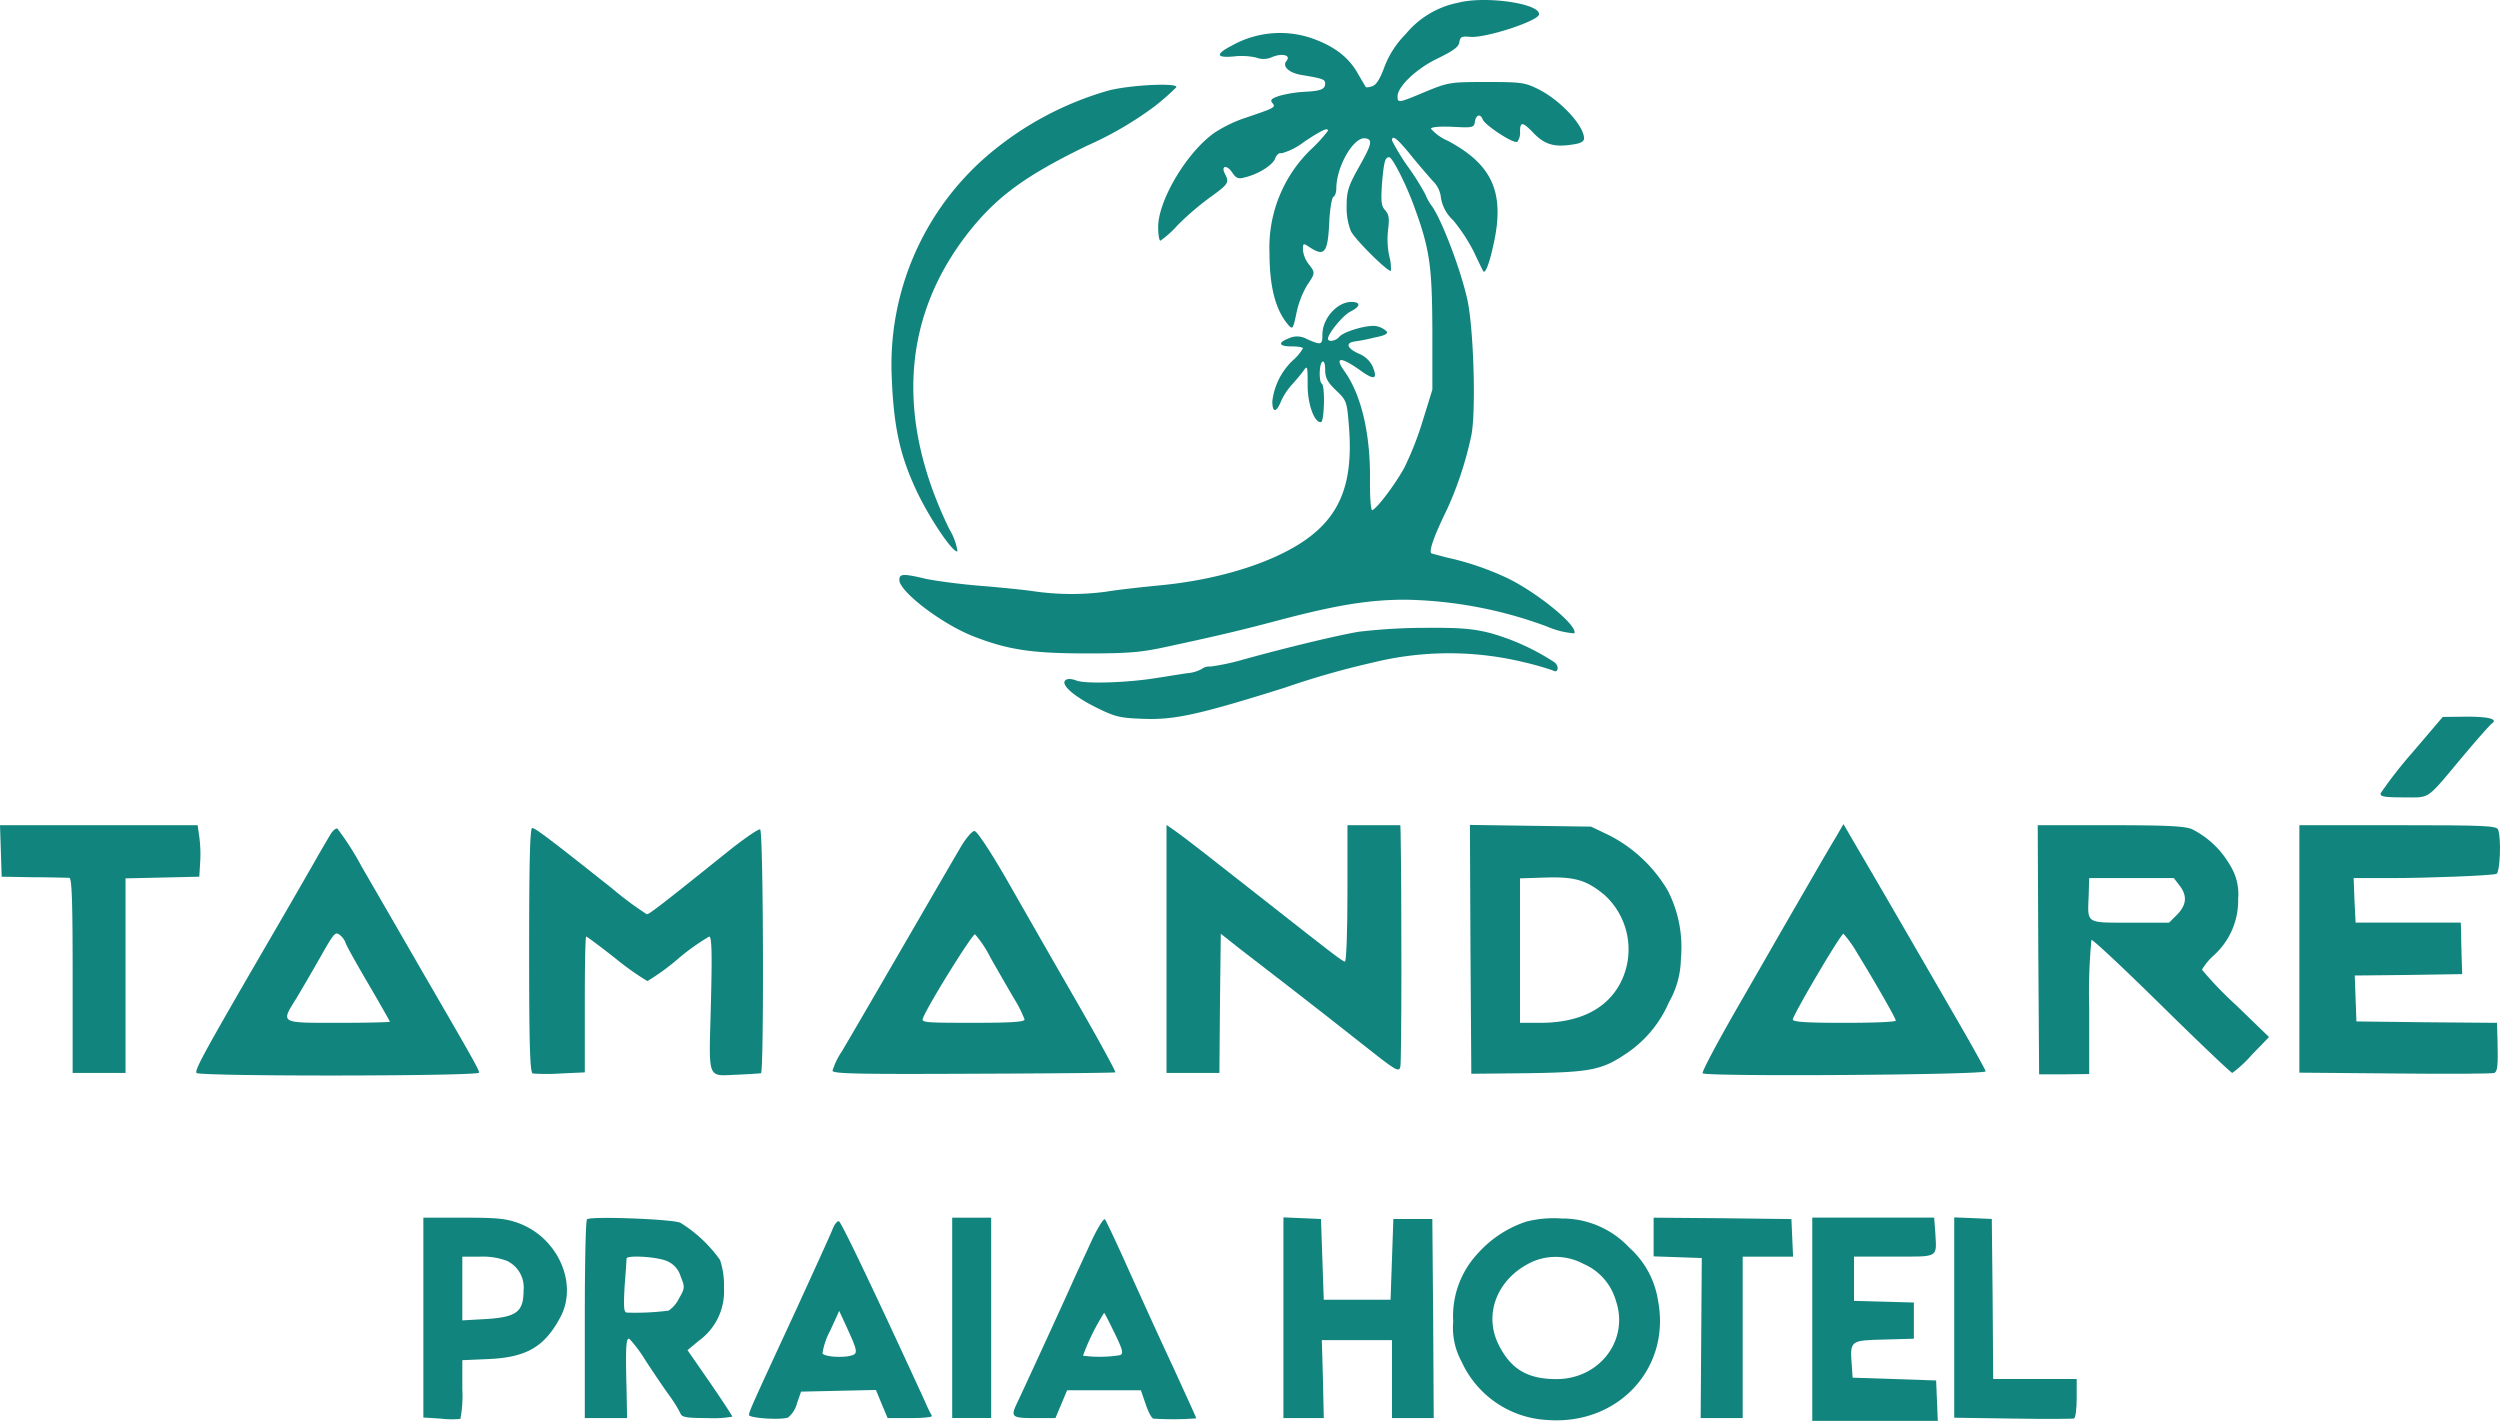
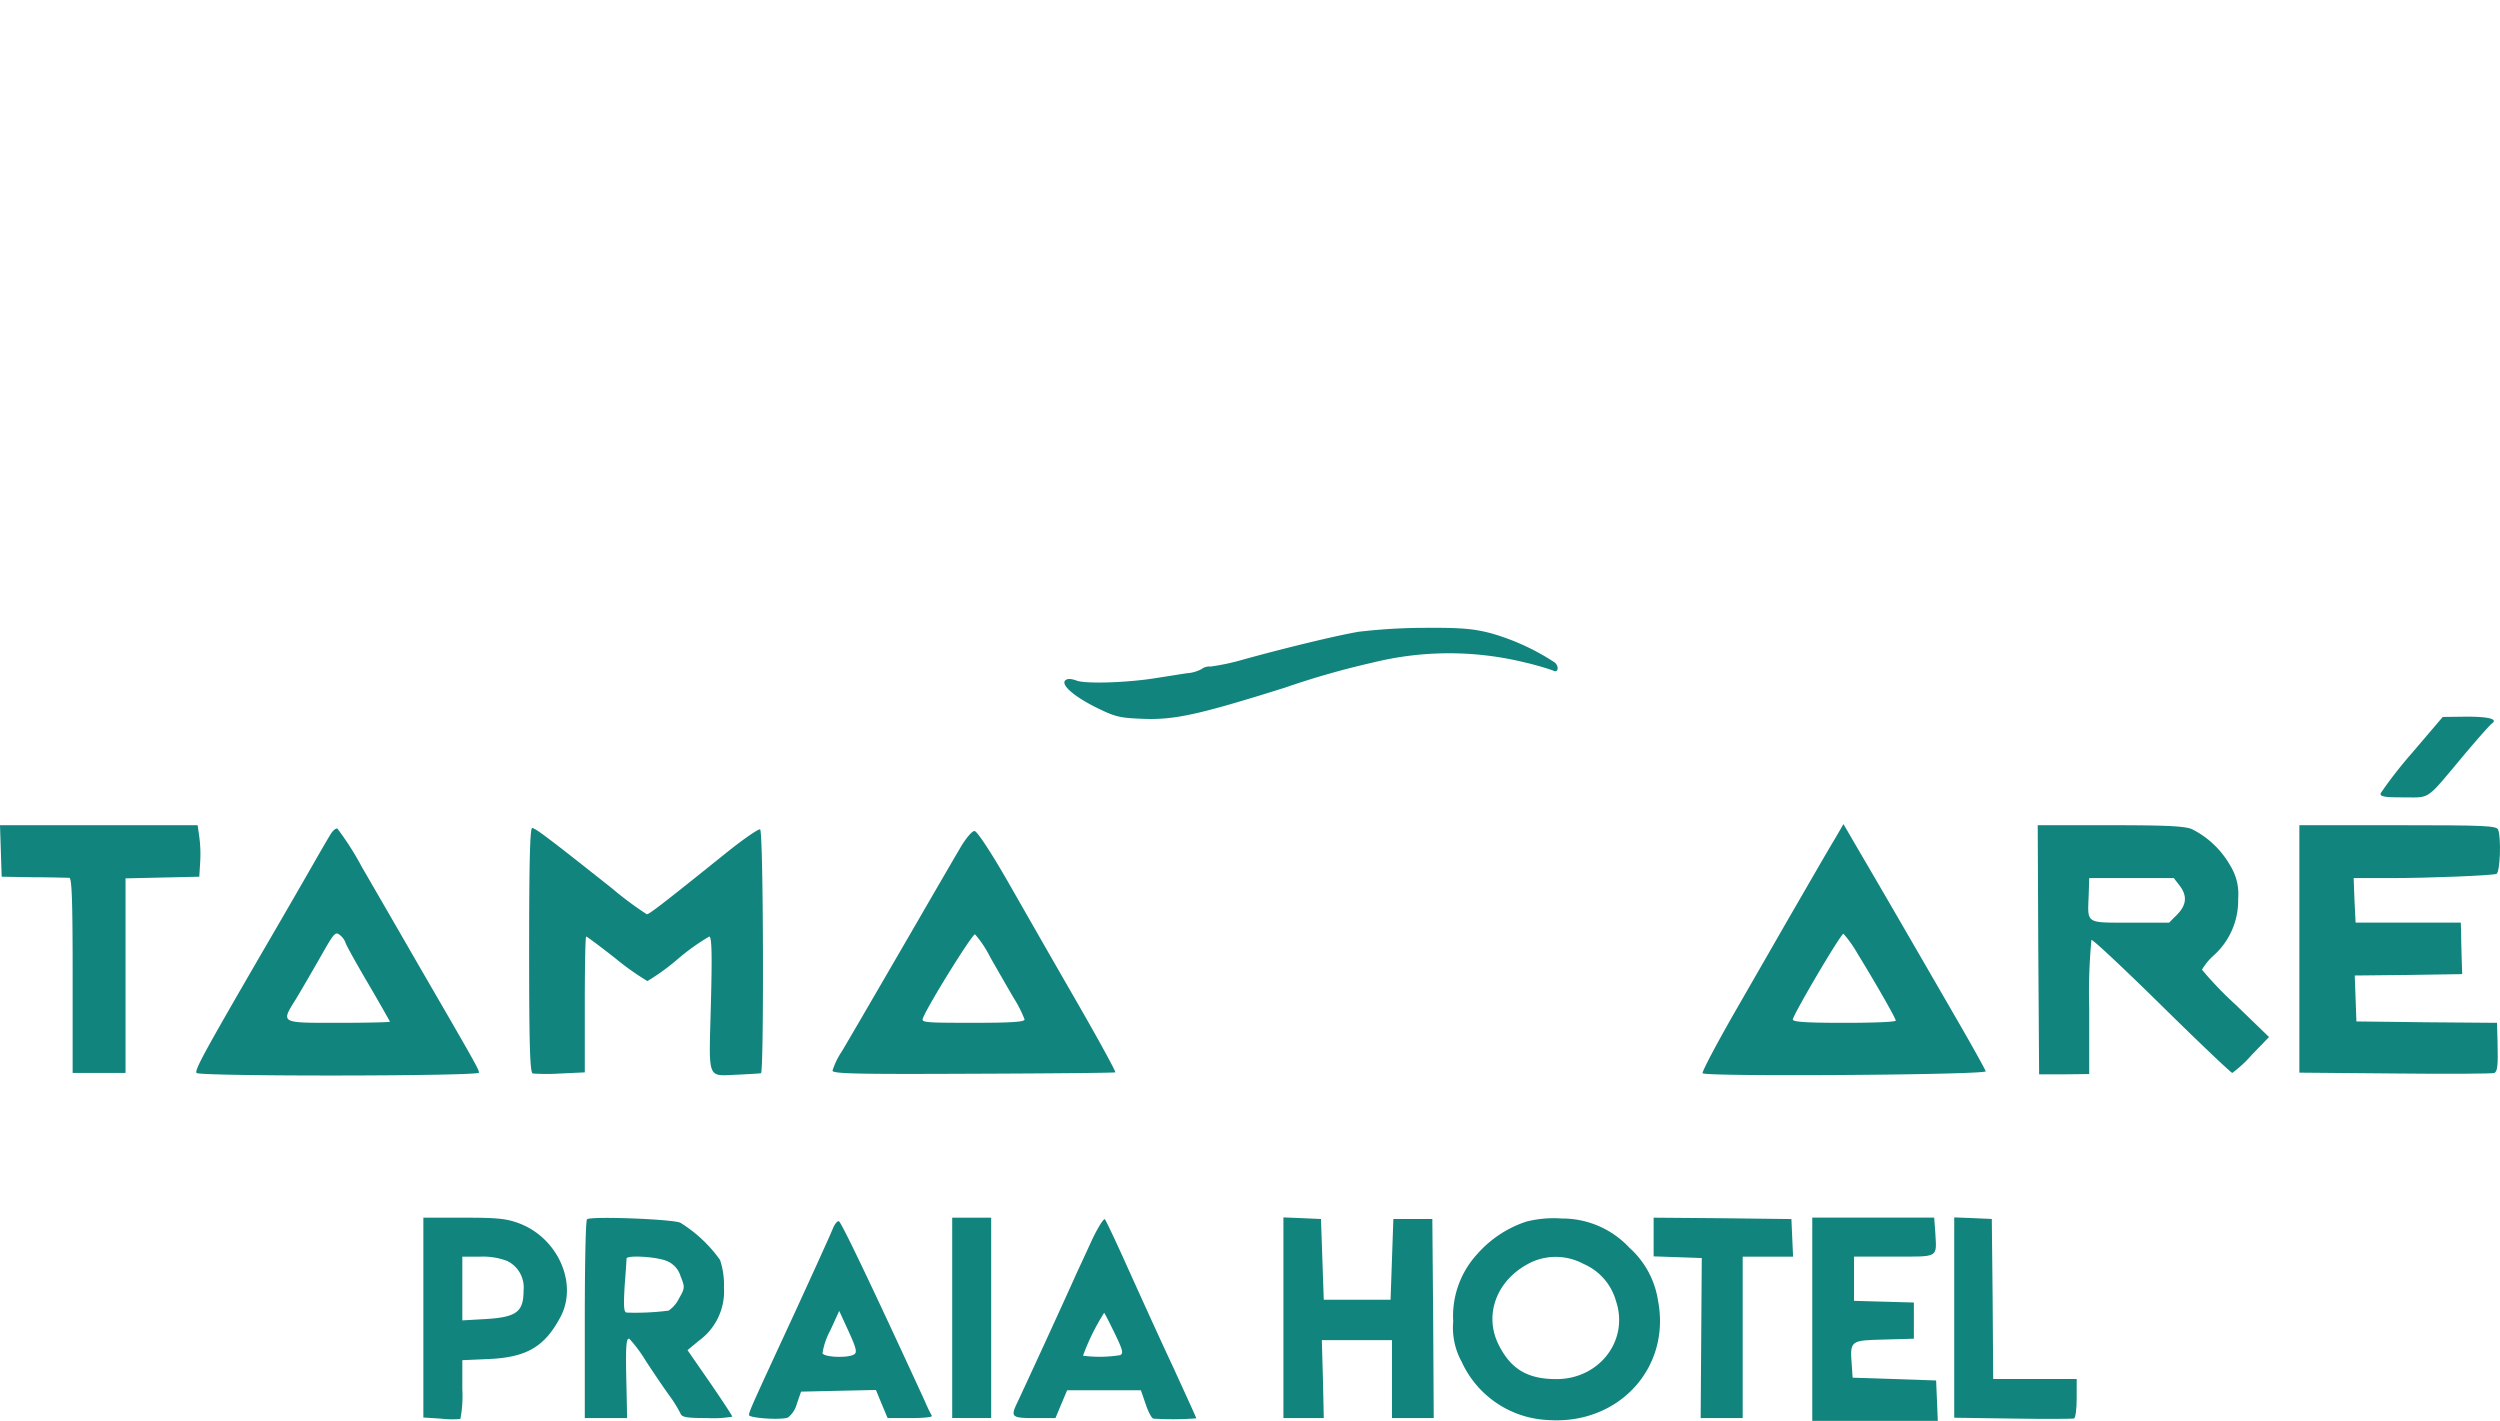
<svg xmlns="http://www.w3.org/2000/svg" width="319.464" height="181.565" viewBox="0 0 319.464 181.565">
  <g id="New_Layer" data-name="New Layer" transform="translate(143.1 650.975)">
    <g id="Grupo_1" data-name="Grupo 1" transform="translate(-143.1 -650.975)">
-       <path id="Caminho_1" data-name="Caminho 1" d="M251.42-650.628a11.59,11.59,0,0,0-6.722,4.019,11.893,11.893,0,0,0-2.739,4.268c-.534,1.458-1.031,2.241-1.529,2.383-.391.142-.782.178-.818.107-.036-.036-.533-.889-1.067-1.814-1.209-2.1-3.13-3.521-6.118-4.517a12.6,12.6,0,0,0-9.995,1.067c-2.063,1.067-1.956,1.565.32,1.352a8.676,8.676,0,0,1,2.845.142,2.608,2.608,0,0,0,2.063-.071c1.316-.534,2.419-.213,1.814.5s.356,1.565,2.027,1.814c2.525.427,2.917.533,2.917,1.067,0,.747-.569.96-2.632,1.067a15.543,15.543,0,0,0-3.166.5c-1.1.356-1.28.569-.925.96.427.534.285.6-3.735,1.956a17.237,17.237,0,0,0-3.628,1.778c-3.521,2.419-7.256,8.643-7.256,12.093,0,.96.142,1.743.285,1.743a12.962,12.962,0,0,0,2.205-1.992,36.694,36.694,0,0,1,4.2-3.592c2.312-1.672,2.419-1.849,1.85-2.952-.569-1.067.249-1.209.925-.178.462.711.783.854,1.529.64,1.743-.391,3.628-1.565,3.948-2.419.213-.534.534-.783.818-.676a8.4,8.4,0,0,0,2.881-1.458c2.241-1.494,3.059-1.885,3.059-1.423a18.347,18.347,0,0,1-2.1,2.312,17.417,17.417,0,0,0-5.371,13.338c0,4.339.783,7.291,2.419,9.177.534.6.6.5,1.031-1.565a11.929,11.929,0,0,1,1.352-3.521c1.067-1.565,1.067-1.6.178-2.739a3.543,3.543,0,0,1-.711-1.778c0-.889.036-.889.889-.32,1.921,1.245,2.312.676,2.49-3.521.107-1.565.32-2.881.534-2.952.178-.071.356-.569.356-1.067,0-2.774,2.205-6.616,3.7-6.4,1,.142.854.747-.925,3.877-1.245,2.241-1.458,2.952-1.458,4.766a8.271,8.271,0,0,0,.534,3.2c.6,1.174,4.837,5.335,5.122,5.086a5.634,5.634,0,0,0-.213-1.885,10.931,10.931,0,0,1-.142-3.415c.178-1.387.107-1.885-.356-2.419-.534-.569-.569-1.138-.427-3.415.249-2.845.391-3.379.925-3.379.391,0,2.063,3.272,3.094,6.047,2.1,5.691,2.383,7.718,2.419,16.183v7.469l-1.209,3.912a40.378,40.378,0,0,1-2.419,6.153c-1.245,2.205-3.45,5.122-4.055,5.335-.178.071-.32-1.707-.285-4.09.036-5.762-1.138-10.67-3.237-13.622-1.352-1.885-.569-1.956,1.956-.178,1.85,1.352,2.312,1.174,1.6-.5a3.329,3.329,0,0,0-1.814-1.636c-1.458-.676-1.672-1.352-.462-1.529a24.9,24.9,0,0,0,2.525-.5c1.423-.285,1.778-.5,1.529-.818a2.707,2.707,0,0,0-1.28-.64c-1.1-.214-4.2.676-4.766,1.387-.462.533-1.423.676-1.423.213,0-.64,1.885-2.952,2.845-3.45,1.352-.676,1.387-1.245.107-1.245-1.814.036-3.663,2.134-3.663,4.161,0,1.352-.142,1.387-1.956.6a2.516,2.516,0,0,0-2.347-.107c-1.458.569-1.28,1.031.391,1.031.782,0,1.423.107,1.423.249a6.1,6.1,0,0,1-1.28,1.529,8.568,8.568,0,0,0-2.632,5.229c0,1.494.5,1.494,1.1.036a8.423,8.423,0,0,1,1.352-2.1c.5-.533,1.174-1.352,1.494-1.778.534-.783.569-.711.569,1.672-.036,2.49.854,4.944,1.707,4.837.427-.071.534-4.659.107-4.908-.391-.249-.356-2.525.071-2.81.213-.142.356.285.356,1.031,0,1.031.285,1.565,1.387,2.632,1.352,1.281,1.387,1.423,1.636,4.446.533,6.438-.676,10.457-4.09,13.516-3.912,3.521-11.7,6.189-20.274,6.971-2.454.249-5.406.569-6.58.782a33.569,33.569,0,0,1-9.248-.036c-1.174-.178-4.3-.5-6.936-.711s-5.762-.64-6.936-.889c-2.845-.676-3.379-.676-3.379.142,0,1.458,5.264,5.513,9.319,7.149,4.517,1.778,7.54,2.241,14.69,2.241,5.549,0,6.971-.142,10.67-.96,6.118-1.316,9.39-2.1,14.049-3.343,7.185-1.885,11.311-2.561,15.934-2.561a54.484,54.484,0,0,1,18.068,3.415,11.11,11.11,0,0,0,3.521.889c.534-.889-4.41-4.979-8.358-6.971a36.406,36.406,0,0,0-8-2.739c-.783-.213-1.6-.427-1.85-.5-.462-.107.213-2.1,1.956-5.655a45.174,45.174,0,0,0,3.13-9.6c.569-3.308.249-13.551-.534-17.144-.818-3.735-3.166-9.959-4.482-11.915a6.47,6.47,0,0,1-.889-1.565,31.8,31.8,0,0,0-2.134-3.414,26.465,26.465,0,0,1-2.134-3.486c0-.782.676-.249,2.383,1.849,1,1.245,2.276,2.7,2.81,3.308a3.473,3.473,0,0,1,1.067,2.205,4.973,4.973,0,0,0,1.565,2.845,22.434,22.434,0,0,1,2.632,4.019c.6,1.281,1.138,2.383,1.209,2.49.249.356.783-1,1.28-3.308,1.529-6.687-.071-10.315-5.833-13.374a6.1,6.1,0,0,1-2.134-1.529c0-.214,1-.32,2.774-.249,2.6.142,2.739.107,2.845-.676.142-.889.711-1.031,1-.249.32.747,3.948,3.13,4.41,2.845a1.882,1.882,0,0,0,.356-1.28c0-1.352.32-1.316,1.778.213,1.352,1.387,2.6,1.778,4.837,1.423,1.138-.142,1.565-.391,1.565-.818-.036-1.636-3.023-4.837-5.762-6.224-1.778-.889-2.17-.96-6.687-.96-4.659,0-4.873.036-7.825,1.245-3.45,1.458-3.557,1.458-3.557.6,0-1.281,2.454-3.592,5.157-4.873,1.956-.96,2.668-1.458,2.739-2.063.107-.676.285-.782,1.387-.676,1.921.178,8.607-1.992,8.785-2.845C262.02-650.486,255.013-651.553,251.42-650.628Z" transform="translate(-65.08 650.975)" fill="#11847d" fill-rule="evenodd" />
-       <path id="Caminho_2" data-name="Caminho 2" d="M204.877-619.767a41.224,41.224,0,0,0-15.116,8.038,35.235,35.235,0,0,0-12.52,28.739c.249,6.118,1.031,9.71,2.988,13.978,1.636,3.628,4.873,8.43,5.406,8.109a7.62,7.62,0,0,0-1.031-2.81c-7.007-14.369-6.011-27.565,2.845-38.449,3.486-4.268,7.114-6.865,14.725-10.564a44.8,44.8,0,0,0,8.572-4.979,30.207,30.207,0,0,0,2.845-2.49C213.983-620.8,207.652-620.514,204.877-619.767Z" transform="translate(-63.282 631.353)" fill="#11847d" fill-rule="evenodd" />
      <path id="Caminho_3" data-name="Caminho 3" d="M276.891-424.911c-2.7.462-8.963,1.956-14.761,3.557a28.764,28.764,0,0,1-4.161.889,1.6,1.6,0,0,0-1.138.32,4.594,4.594,0,0,1-1.885.534c-.96.142-2.668.427-3.841.6-3.592.6-8.963.782-10.208.356-.747-.285-1.245-.285-1.494-.036-.569.569,1.138,2.063,4.019,3.486,2.383,1.174,2.952,1.316,6.047,1.423,3.948.142,7.114-.569,18-3.984a105.622,105.622,0,0,1,11.2-3.2,40.622,40.622,0,0,1,19.278-.071,37.122,37.122,0,0,1,3.77,1.067c.676.427.854-.534.213-1.031a29.36,29.36,0,0,0-8.181-3.735c-2.205-.569-3.841-.711-8.465-.676A73.377,73.377,0,0,0,276.891-424.911Z" transform="translate(-103.284 505.641)" fill="#11847d" fill-rule="evenodd" />
      <path id="Caminho_4" data-name="Caminho 4" d="M716.2-388.876a54.849,54.849,0,0,0-4.019,5.157c-.107.427.391.534,2.917.534,3.486,0,2.81.462,7.54-5.193,1.85-2.205,3.557-4.126,3.735-4.233.854-.569-.356-.889-3.166-.889l-3.094.036Z" transform="translate(-407.964 485.078)" fill="#11847d" fill-rule="evenodd" />
      <path id="Caminho_5" data-name="Caminho 5" d="M-142.993-351.228l.107,3.308,4.09.071c2.241,0,4.3.071,4.553.071.32.036.427,2.774.427,12.484v12.449h6.758v-24.862l4.731-.107,4.695-.107.107-1.778a16.782,16.782,0,0,0-.107-3.308l-.213-1.494H-143.1Z" transform="translate(143.1 459.95)" fill="#11847d" fill-rule="evenodd" />
-       <path id="Caminho_6" data-name="Caminho 6" d="M276-338.772v15.863h6.758l.071-8.892.107-8.892,2.383,1.885c1.28,1,4.233,3.272,6.544,5.051,2.276,1.743,6.331,4.944,9,7.042,4.482,3.557,4.837,3.77,5.015,3.023.178-.6.178-22.3.036-29.913l-.036-.96h-6.758v8.714c0,4.8-.142,8.714-.32,8.714-.285,0-1.352-.818-9.674-7.363-8-6.3-10.848-8.5-11.951-9.283L276-354.6Z" transform="translate(-126.935 460.014)" fill="#11847d" fill-rule="evenodd" />
-       <path id="Caminho_7" data-name="Caminho 7" d="M385.071-338.7l.107,15.9,7.007-.071c7.932-.107,9.6-.391,12.484-2.312a15.018,15.018,0,0,0,5.762-6.758,11.482,11.482,0,0,0,1.529-5.584,15.8,15.8,0,0,0-1.672-8.679,18.423,18.423,0,0,0-7.434-7.042l-2.383-1.138-7.754-.107L385-354.6Zm17.144-6.936a9.4,9.4,0,0,1,2.205,10.848c-1.672,3.592-5.264,5.477-10.457,5.477H391.4v-18.46l3.308-.107C398.409-347.984,399.9-347.558,402.215-345.637Z" transform="translate(-197.166 460.014)" fill="#11847d" fill-rule="evenodd" />
      <path id="Caminho_8" data-name="Caminho 8" d="M485.665-353.3c-1.458,2.419-3.379,5.8-6.082,10.457-1.352,2.347-4.41,7.683-6.829,11.88-2.383,4.161-4.268,7.718-4.161,7.9.249.462,36.279.213,36.173-.249-.036-.178-1.387-2.632-3.023-5.477-7.149-12.378-11.488-19.847-13.267-22.87L486.59-354.9Zm2.739,14.974c2.419,3.948,4.873,8.252,4.873,8.536,0,.178-2.952.285-6.58.285-4.73,0-6.58-.107-6.58-.427,0-.534,6.118-10.955,6.473-10.955A14.738,14.738,0,0,1,488.4-338.325Z" transform="translate(-251.023 460.208)" fill="#11847d" fill-rule="evenodd" />
      <path id="Caminho_9" data-name="Caminho 9" d="M589.071-338.6l.107,15.934h3.2l3.2-.036v-8.5a71.21,71.21,0,0,1,.284-8.643c.178-.071,4.233,3.735,9,8.43,4.8,4.731,8.856,8.572,9,8.572a15.769,15.769,0,0,0,2.49-2.312l2.205-2.276-4.3-4.161a45.078,45.078,0,0,1-4.268-4.446,7.566,7.566,0,0,1,1.529-1.85,9.425,9.425,0,0,0,3.094-7.22,6.89,6.89,0,0,0-1.031-4.268A11.591,11.591,0,0,0,608.7-354c-.925-.391-3.379-.5-10.457-.5H589Zm18.033-8.216c1.031,1.316.925,2.49-.285,3.735l-1.031,1.031h-5.015c-5.691,0-5.406.178-5.264-3.45l.071-2.241h10.813Z" transform="translate(-328.608 459.95)" fill="#11847d" fill-rule="evenodd" />
      <path id="Caminho_10" data-name="Caminho 10" d="M683-338.672v15.792l12.307.107c6.758.071,12.449.036,12.627-.071.391-.249.462-.96.391-3.984l-.071-2.419-8.963-.071-9-.107-.107-2.917-.107-2.952,6.865-.071,6.865-.107-.071-2.134c-.036-1.174-.071-2.668-.071-3.308l-.036-1.138H690.185l-.142-2.845-.107-2.845h4.624c4.979,0,12.876-.32,13.622-.534.462-.178.64-4.588.213-5.655-.178-.5-1.672-.569-12.8-.569H683Z" transform="translate(-389.174 459.95)" fill="#11847d" fill-rule="evenodd" />
      <path id="Caminho_11" data-name="Caminho 11" d="M-55.407-352.607c-.285.462-1.245,2.1-2.134,3.664s-3.841,6.687-6.58,11.382c-7.363,12.7-8.679,15.081-8.43,15.472.285.462,36.1.427,36.1-.036,0-.391-.6-1.458-7.469-13.3-2.6-4.517-5.975-10.35-7.5-12.982a36.56,36.56,0,0,0-3.13-4.908C-54.731-353.389-55.122-353.069-55.407-352.607Zm1.885,13.836c0,.178,1.28,2.49,2.845,5.157s2.845,4.944,2.845,4.979c0,.071-2.952.142-6.58.142-7.576,0-7.4.107-5.335-3.2.64-1.067,2.027-3.45,3.059-5.264,1.778-3.13,1.885-3.237,2.525-2.7A2.31,2.31,0,0,1-53.521-338.771Z" transform="translate(97.661 459.195)" fill="#11847d" fill-rule="evenodd" />
      <path id="Caminho_12" data-name="Caminho 12" d="M47-337.886c0,12.164.107,15.65.462,15.757a26.59,26.59,0,0,0,3.557,0l3.094-.142v-8.679c0-4.766.071-8.679.178-8.679s1.814,1.28,3.806,2.845a33.567,33.567,0,0,0,4.019,2.845,28.256,28.256,0,0,0,3.912-2.845,27.878,27.878,0,0,1,3.984-2.845c.32,0,.391,2.063.213,8.679-.249,9.995-.6,9.105,3.628,8.963,1.387-.071,2.6-.142,2.774-.178.391-.071.32-30.908-.107-31.157-.178-.107-2.1,1.209-4.233,2.917-7.789,6.26-9.923,7.932-10.244,7.932a43.475,43.475,0,0,1-4.446-3.308c-8.074-6.4-9.817-7.718-10.208-7.718C47.107-353.5,47-348.912,47-337.886Z" transform="translate(20.615 459.306)" fill="#11847d" fill-rule="evenodd" />
      <path id="Caminho_13" data-name="Caminho 13" d="M172.29-350.2c-.711,1.209-3.237,5.549-5.62,9.674-6.829,11.773-8.181,14.085-9.461,16.255a9.454,9.454,0,0,0-1.209,2.49c0,.391,3.094.462,18,.391,9.888-.036,18.033-.107,18.14-.178.071-.107-2.134-4.161-4.944-9.034s-6.758-11.773-8.785-15.33c-2.205-3.841-3.948-6.473-4.268-6.473C173.855-352.437,173-351.441,172.29-350.2Zm3.877,13.943c.889,1.565,2.241,3.912,2.988,5.193a15.407,15.407,0,0,1,1.387,2.739c0,.32-1.743.427-6.616.427-6.153,0-6.616-.036-6.367-.6.64-1.672,6.331-10.813,6.651-10.706A13.743,13.743,0,0,1,176.167-336.254Z" transform="translate(-49.616 458.598)" fill="#11847d" fill-rule="evenodd" />
      <path id="Caminho_14" data-name="Caminho 14" d="M9-200.731v12.769l2.241.142a11.48,11.48,0,0,0,2.49.036,15.651,15.651,0,0,0,.249-3.806v-3.7l3.308-.142c4.908-.213,7.22-1.565,9.248-5.406,2.241-4.268-.356-10.1-5.335-11.951-1.6-.6-2.774-.711-7.042-.711H9Zm10.67-7.256a3.756,3.756,0,0,1,2.134,3.806c0,2.7-.889,3.379-4.695,3.628l-3.13.178v-8.145h2.312A8.764,8.764,0,0,1,19.67-207.987Z" transform="translate(45.099 369.101)" fill="#11847d" fill-rule="evenodd" />
      <path id="Caminho_15" data-name="Caminho 15" d="M67.285-213.232c-.178.142-.285,5.9-.285,12.84v12.555h5.406l-.071-3.664c-.142-5.406-.071-6.722.391-6.438a18.051,18.051,0,0,1,2.1,2.845c.96,1.458,2.276,3.415,2.952,4.339a17.329,17.329,0,0,1,1.423,2.276c.178.534.711.64,3.45.64a14.139,14.139,0,0,0,3.2-.178c0-.107-1.28-2.063-2.845-4.339l-2.881-4.161,1.458-1.209a7.775,7.775,0,0,0,3.2-6.793,9.984,9.984,0,0,0-.5-3.521,17.51,17.51,0,0,0-5.086-4.766C78.062-213.268,67.676-213.659,67.285-213.232Zm10.137,5.3a3.029,3.029,0,0,1,1.814,1.956c.569,1.423.569,1.529-.213,2.881a3.939,3.939,0,0,1-1.316,1.529,33.237,33.237,0,0,1-5.335.249c-.391-.036-.427-.676-.285-3.343.142-1.778.249-3.379.249-3.557C72.335-208.68,76.105-208.466,77.421-207.933Z" transform="translate(7.728 369.046)" fill="#11847d" fill-rule="evenodd" />
      <path id="Caminho_16" data-name="Caminho 16" d="M199-200.7v12.8h4.98V-213.5H199Z" transform="translate(-77.322 369.101)" fill="#11847d" fill-rule="evenodd" />
      <path id="Caminho_17" data-name="Caminho 17" d="M231.135-210.443c-.711,1.565-1.672,3.628-2.134,4.624-1.494,3.379-6.971,15.259-7.469,16.29-.889,1.85-.747,1.992,2.205,1.992H226.4l.747-1.778.747-1.778h9.425l.6,1.743c.32.96.747,1.814,1,1.885a40.054,40.054,0,0,0,5.477-.036c.036-.036-1.316-2.952-2.952-6.544-1.672-3.557-4.233-9.212-5.726-12.52-1.494-3.343-2.845-6.189-2.988-6.367S231.882-211.973,231.135-210.443Zm2.881,12.164c1,2.063,1.1,2.525.64,2.7a16.393,16.393,0,0,1-4.731.071,28.067,28.067,0,0,1,2.7-5.477C232.735-200.876,233.34-199.666,234.016-198.279Z" transform="translate(-91.531 368.747)" fill="#11847d" fill-rule="evenodd" />
      <path id="Caminho_18" data-name="Caminho 18" d="M318-200.76v12.8h5.157l-.107-4.979-.142-4.98h8.963v9.959h5.335l-.071-12.733-.107-12.7h-4.98l-.178,5.157-.178,5.157h-8.536l-.178-5.157-.178-5.157-2.383-.107L318-213.6Z" transform="translate(-153.997 369.165)" fill="#11847d" fill-rule="evenodd" />
      <path id="Caminho_19" data-name="Caminho 19" d="M388.354-212.841a14.311,14.311,0,0,0-6.26,4.126A11.711,11.711,0,0,0,379-200.072a9.034,9.034,0,0,0,1.067,5.122,12.757,12.757,0,0,0,11.026,7.469c9,.64,15.721-6.616,14.085-15.223a11.372,11.372,0,0,0-3.663-6.793,11.713,11.713,0,0,0-8.643-3.735A14.253,14.253,0,0,0,388.354-212.841Zm7.291,5.406a7.32,7.32,0,0,1,4.161,4.766c1.672,5.015-2.134,9.959-7.612,9.959-3.664,0-5.8-1.245-7.363-4.339-2.063-4.055-.107-8.75,4.482-10.742A7.5,7.5,0,0,1,395.646-207.435Z" transform="translate(-193.3 368.94)" fill="#11847d" fill-rule="evenodd" />
      <path id="Caminho_20" data-name="Caminho 20" d="M451-211.046v2.49l3.094.107,3.059.107-.071,10.208-.071,10.244h5.371V-208.52h6.438l-.107-2.419-.107-2.383-8.785-.107L451-213.5Z" transform="translate(-239.691 369.101)" fill="#11847d" fill-rule="evenodd" />
      <path id="Caminho_21" data-name="Caminho 21" d="M508-200.518v12.982h16.041l-.107-2.6-.107-2.561-5.335-.178-5.335-.178-.107-1.565c-.249-3.2-.213-3.2,4.126-3.308l3.806-.107v-4.624l-3.806-.107-3.841-.107v-5.655h5.122c5.8,0,5.442.213,5.264-3.059l-.142-1.921H508Z" transform="translate(-276.418 369.101)" fill="#11847d" fill-rule="evenodd" />
      <path id="Caminho_22" data-name="Caminho 22" d="M559-200.8v12.8l7.469.107c4.126.071,7.647.036,7.825,0,.213-.071.356-1.245.356-2.6v-2.454h-10.67l-.071-10.244-.107-10.208-2.383-.107L559-213.6Z" transform="translate(-309.278 369.165)" fill="#11847d" fill-rule="evenodd" />
      <path id="Caminho_23" data-name="Caminho 23" d="M136.67-211.182c-.249.64-2.419,5.406-4.8,10.6C126.32-188.6,126-187.885,126-187.458c0,.391,4.055.676,4.98.32a3.308,3.308,0,0,0,1.138-1.778l.534-1.529,4.766-.107,4.8-.107.747,1.814.747,1.778h2.917c1.6,0,2.81-.107,2.739-.285a19.137,19.137,0,0,1-.889-1.85c-6.722-14.618-10.706-22.941-10.99-23.012C137.275-212.284,136.919-211.822,136.67-211.182Zm2.774,15.97c-.747.5-3.841.391-4.055-.142a9.1,9.1,0,0,1,1-2.917l1.138-2.49,1.209,2.632C139.694-196.03,139.836-195.461,139.445-195.212Z" transform="translate(-30.287 368.276)" fill="#11847d" fill-rule="evenodd" />
    </g>
  </g>
</svg>